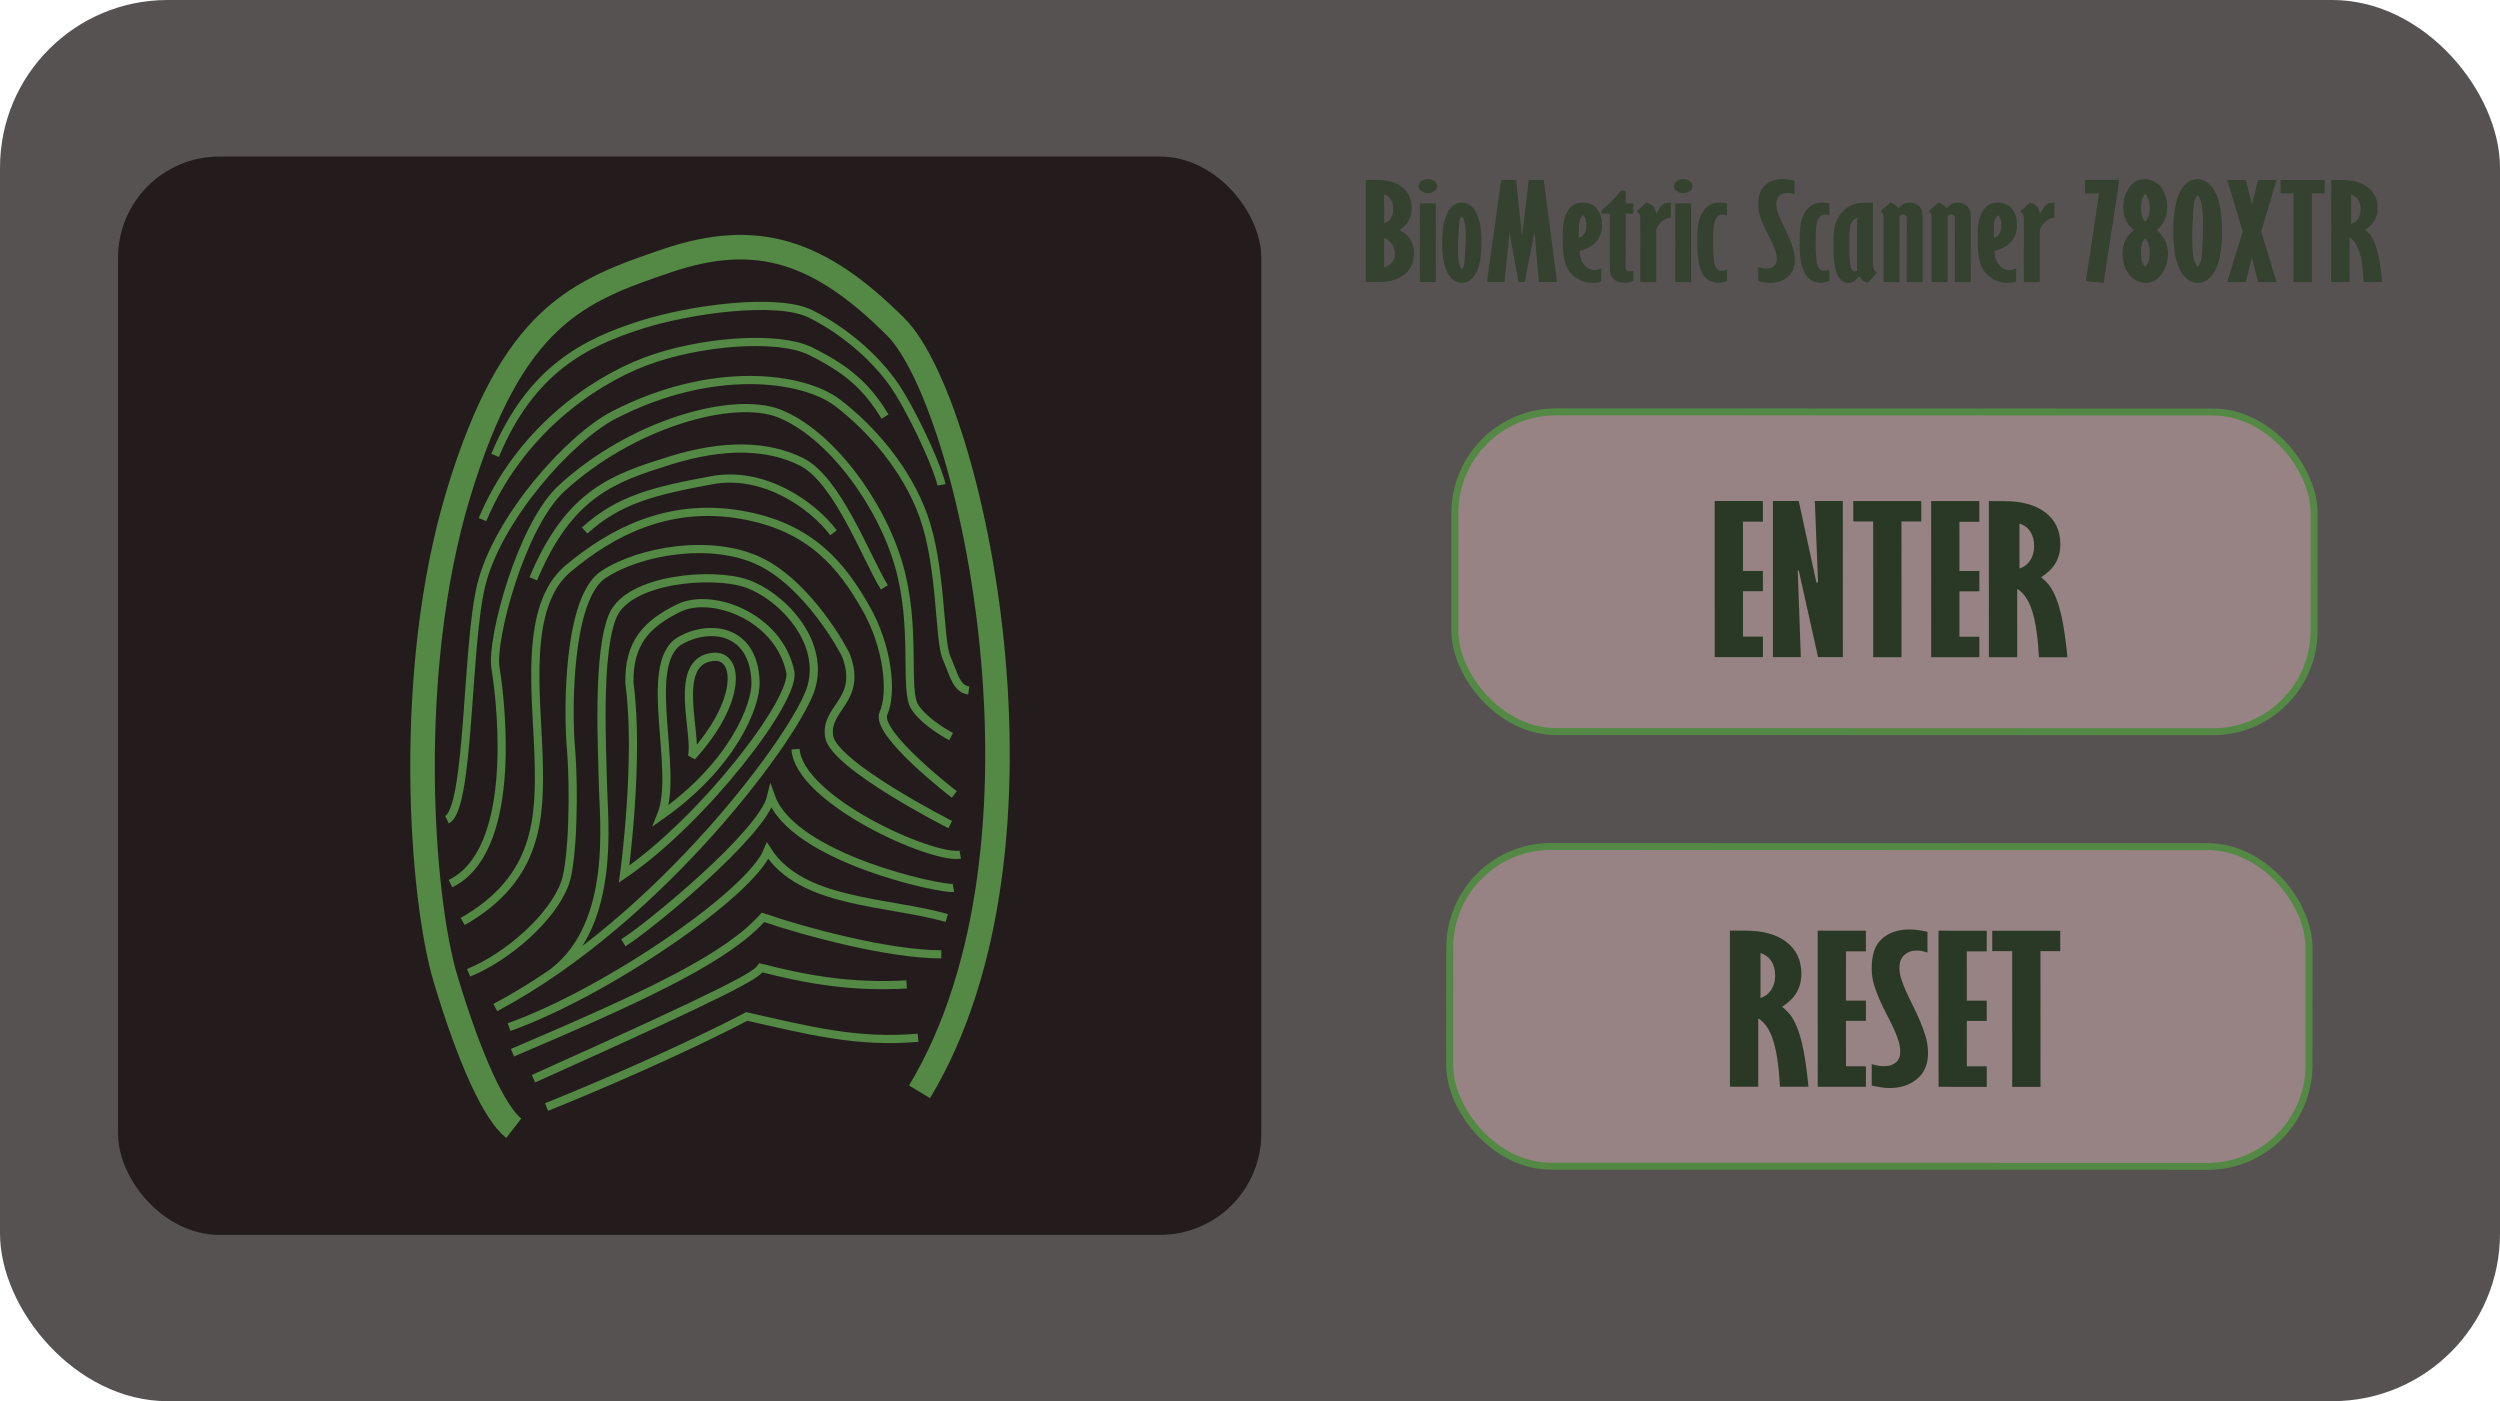
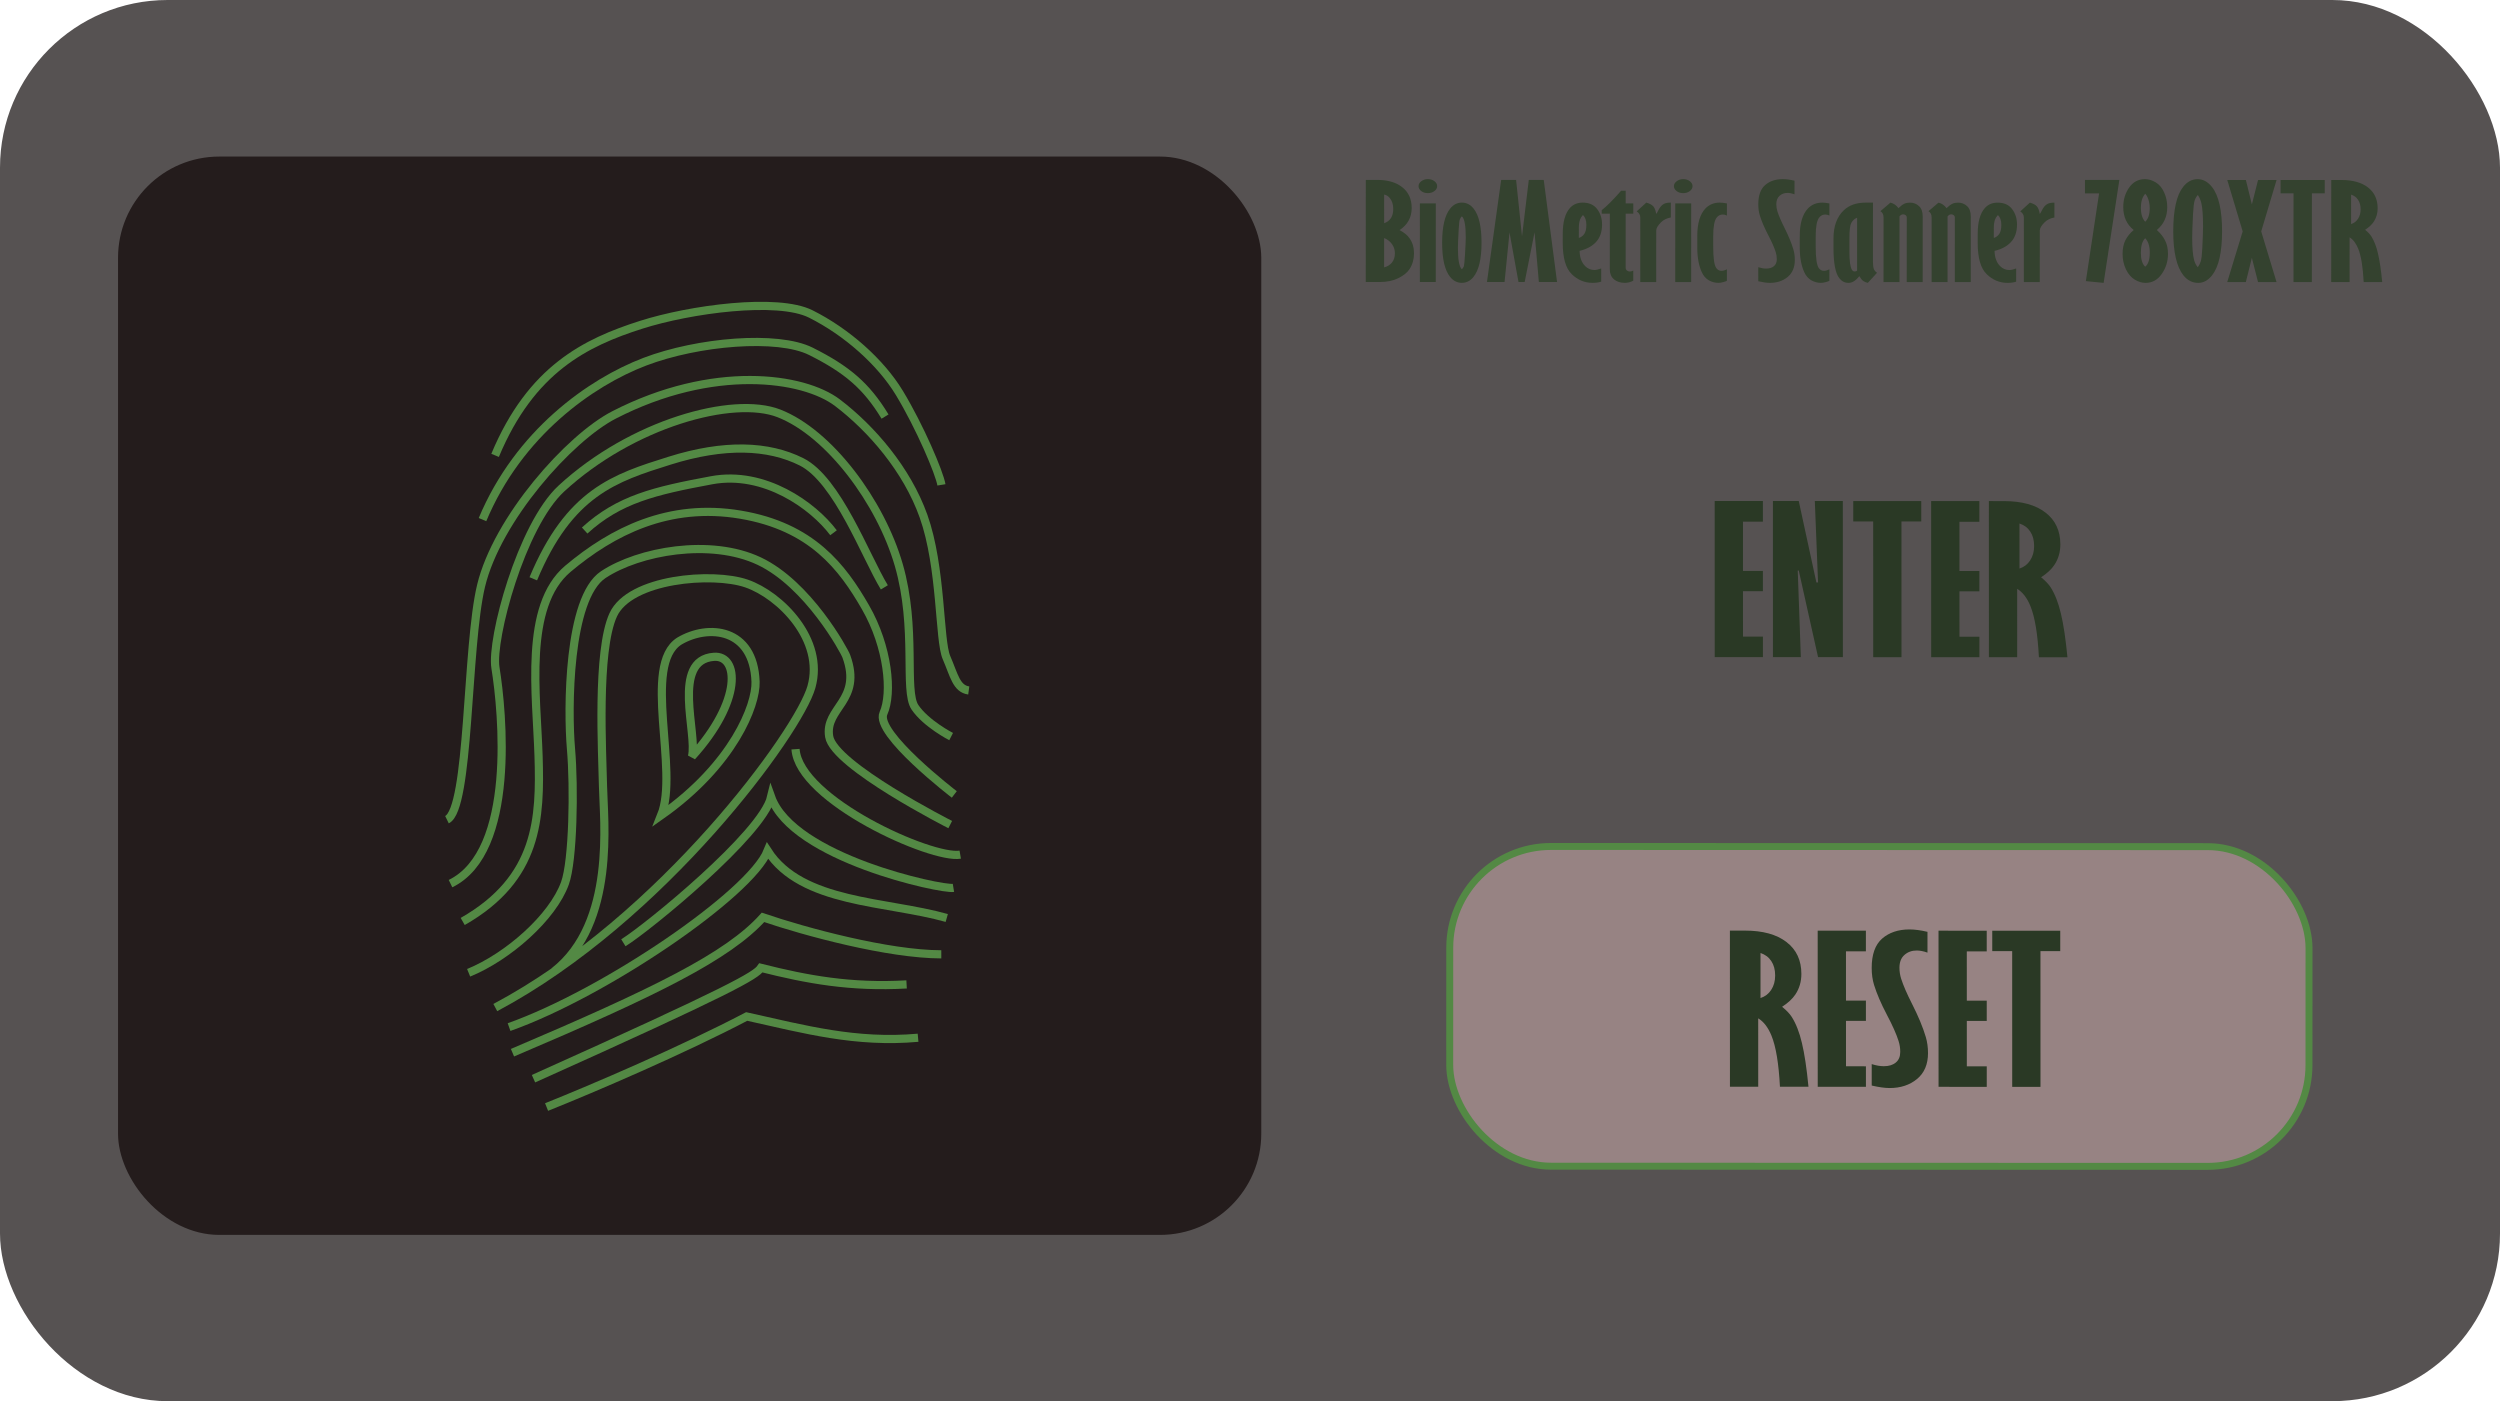
<svg xmlns="http://www.w3.org/2000/svg" xmlns:ns1="http://www.inkscape.org/namespaces/inkscape" xmlns:ns2="http://sodipodi.sourceforge.net/DTD/sodipodi-0.dtd" width="323.913mm" height="181.544mm" viewBox="0 0 323.913 181.544" version="1.1" id="svg4607" ns1:version="0.92.1 r15371" ns2:docname="fingerprintscanner.svg">
  <defs id="defs4601" />
  <ns2:namedview id="base" pagecolor="#ffffff" bordercolor="#666666" borderopacity="1.0" ns1:pageopacity="0.0" ns1:pageshadow="2" ns1:zoom="0.40904745" ns1:cx="634.91937" ns1:cy="274.72361" ns1:document-units="mm" ns1:current-layer="layer1" showgrid="false" fit-margin-top="0" fit-margin-left="0" fit-margin-right="0" fit-margin-bottom="0" ns1:window-width="1366" ns1:window-height="706" ns1:window-x="-8" ns1:window-y="-8" ns1:window-maximized="1" />
  <g ns1:label="Layer 1" ns1:groupmode="layer" id="layer1" transform="translate(193.524,-39.976)">
    <g id="g5338">
      <rect ry="21.723" y="39.976" x="-193.524" height="181.544" width="323.913" id="rect5152" style="opacity:1;fill:#565252;fill-opacity:1;stroke:none;stroke-width:1.584;stroke-linecap:round;stroke-linejoin:bevel;stroke-miterlimit:4;stroke-dasharray:none;stroke-opacity:1" />
    </g>
    <rect style="opacity:1;fill:#241c1c;fill-opacity:1;stroke:none;stroke-width:0.9;stroke-linecap:round;stroke-linejoin:bevel;stroke-miterlimit:4;stroke-dasharray:none;stroke-opacity:1" id="rect5200" width="148.124" height="139.715" x="-178.231" y="60.261" ry="13.116" />
    <g transform="matrix(0.238,-0.116,0.116,0.238,-242.086,65.581)" ns1:label="Layer 1" id="layer1-8">
      <g id="g5221">
-         <path ns1:connector-curvature="0" id="path1293" ns2:nodetypes="czzzzz" style="fill:none;stroke:#538944;stroke-width:12;stroke-opacity:1" d="M 377.66,670.85 C 496.19,594.1 548.23,378.89 531.23,329.41 514.05,279.43 490.69,257.02 445.09,251.16 398.92,245.23 365,242.21 303.21,308.75 240.9,375.85 200.08,478.63 193.4,519.36 c -6.68,40.73 -7.28,69.9 -2.05,80.52" />
        <path ns1:connector-curvature="0" id="path2055" ns2:nodetypes="ccc" style="fill:none;stroke:#538944;stroke-width:4;stroke-opacity:1" d="m 210.33,597.59 c 24.34,1.78 72.38,4.12 107.44,3.07 22.86,18.19 42.33,35.25 70.83,46.1" />
        <path ns1:connector-curvature="0" id="path2057" ns2:nodetypes="ccc" style="fill:none;stroke:#538944;stroke-width:4;stroke-opacity:1" d="m 210.65,582.32 c 106.42,3.35 119.86,2.26 123.81,0 17.92,15.1 35.27,27.93 60.53,38.52" />
        <path ns1:connector-curvature="0" id="path2059" ns2:nodetypes="ccc" style="fill:none;stroke:#538944;stroke-width:4;stroke-opacity:1" d="m 210.97,554.38 c 49.43,5.61 134.6,-6.84 151.53,-22.08 3.6,30.55 41.62,47.55 64.4,67.93" />
        <path ns1:connector-curvature="0" id="path2061" ns2:nodetypes="ccc" style="fill:none;stroke:#538944;stroke-width:4;stroke-opacity:1" d="m 206.98,566.38 c 75.95,3.91 115.53,3.77 139.22,-5.82 15.42,15.34 47.2,43.1 70.51,54.49" />
        <path ns1:connector-curvature="0" id="path4365" ns2:nodetypes="czzzzc" style="fill:none;stroke:#538944;stroke-width:4;stroke-opacity:1" d="m 209.1,542.84 c 92.46,-3.23 192.67,-56.27 207.81,-73.27 15.91,-17.88 5.98,-47.04 -6.4,-59.42 -12.38,-12.38 -50.18,-27.18 -65.31,-14.8 -15.14,12.38 -34.45,58.54 -41.25,73.18 -7.02,15.09 -23.59,63.03 -61.29,71.04" />
-         <path ns1:connector-curvature="0" id="path5883" ns2:nodetypes="csccc" style="fill:none;stroke:#538944;stroke-width:4;stroke-opacity:1" d="m 294.39,511.74 c 46.77,-6.88 113.06,-39.99 116.45,-53.32 6.81,-26.83 -17.41,-51.98 -35.29,-51.98 -17.88,0 -29.7,4.7 -37.95,22.58 -11.66,35.49 -43.21,82.72 -43.21,82.72 z" />
        <path ns1:connector-curvature="0" id="path5885" ns2:nodetypes="cscc" style="fill:none;stroke:#538944;stroke-width:4;stroke-opacity:1" d="m 323.27,493.85 c 42.65,-6.87 65.55,-28.15 70.16,-38.51 10.71,-24.07 -8.34,-35.62 -24.85,-34.24 -21.62,2.51 -27.7,56.85 -45.31,72.75 z" />
        <path ns1:connector-curvature="0" id="path5887" ns2:nodetypes="csc" style="fill:none;stroke:#538944;stroke-width:4;stroke-opacity:1" d="m 349.41,474.59 c 34.39,-13.75 42.4,-34.64 31.07,-39.17 -19.68,-7.88 -23.68,30.65 -31.07,39.17 z" />
        <path ns1:connector-curvature="0" id="path2847" ns2:nodetypes="ccc" style="fill:none;stroke:#538944;stroke-width:4;stroke-opacity:1" d="m 279.33,541.79 c 14.03,-1.41 84.48,-18.05 96.25,-32.43 -3.52,31.54 55.06,77.37 60.71,79.06" />
        <path ns1:connector-curvature="0" id="path6649" ns2:nodetypes="cc" style="fill:none;stroke:#538944;stroke-width:4;stroke-opacity:1" d="m 396.57,493.54 c -9.38,23.14 36.3,77.77 49.84,81.72" />
        <path ns1:connector-curvature="0" id="path6651" ns2:nodetypes="csssssss" style="fill:none;stroke:#538944;stroke-width:4;stroke-opacity:1" d="m 204.83,521.82 c 20.63,1.38 48.79,-6.32 61.59,-18.76 8.41,-8.19 24.58,-39.96 31.46,-57.85 6.88,-17.88 30.9,-66.91 51.53,-69.66 20.64,-2.75 55.03,6.88 71.53,27.51 16.51,20.64 18.21,57.5 17.89,60.53 -2.43,23.1 -20.64,17.88 -24.76,31.64 -4.13,13.76 34.39,64.65 34.39,64.65" />
        <path ns1:connector-curvature="0" id="path7416" ns2:nodetypes="csssssc" style="fill:none;stroke:#538944;stroke-width:4;stroke-opacity:1" d="m 213.22,497.98 c 42.65,-2.75 56.4,-28.89 68.79,-56.4 12.38,-27.51 25.63,-69.32 53.14,-76.2 27.51,-6.88 58.58,-7.45 87.47,13.19 28.89,20.63 33.58,44.95 35.14,67.53 1.54,22.34 -6.55,43.63 -14.8,50.5 -8.26,6.88 13.75,50.9 13.75,50.9" />
        <path ns1:connector-curvature="0" id="path7418" ns2:nodetypes="csssssc" style="fill:none;stroke:#538944;stroke-width:4;stroke-opacity:1" d="m 215.97,478.72 c 35.77,0 59.73,-64.39 66.04,-85.29 4.09,-13.56 41.88,-57.07 67.46,-64.74 44.89,-13.46 95.43,-4.13 111.79,13.58 17.95,19.43 25.72,60.79 20.21,92.43 -5.5,31.64 -24.76,56.4 -23.38,66.03 1.37,9.63 9.63,20.64 9.63,20.64" />
        <path ns1:connector-curvature="0" id="path8178" ns2:nodetypes="cssssss" style="fill:none;stroke:#538944;stroke-width:4;stroke-opacity:1" d="m 228.12,449.83 c 12.38,0 45.52,-71.73 65.13,-95.55 21.39,-25.97 70.49,-46.16 95.25,-46.68 54.3,-1.13 91.35,23.79 100.81,42.56 9.37,18.58 16.22,44.22 13.52,68.36 -2.95,26.36 -19.81,57.86 -20.22,67.08 -0.42,9.39 -2.36,15.85 2.75,19.26" />
        <path ns1:connector-curvature="0" id="path8180" ns2:nodetypes="cssss" style="fill:none;stroke:#538944;stroke-width:4;stroke-opacity:1" d="m 327.4,299.89 c 34.39,-30.27 64.1,-30.22 92.17,-26.14 24.84,3.61 65.96,17.14 77.03,31.64 11.96,15.65 20.39,36.09 22.02,53.65 1.78,19.37 0.49,43.88 -1.2,49.52" />
        <path ns1:connector-curvature="0" id="path2075" ns2:nodetypes="csss" style="fill:none;stroke:#538944;stroke-width:4;stroke-opacity:1" d="m 317.74,362.37 c 34.4,-30.26 57.31,-26.96 85.36,-22.72 27.67,4.17 46.64,14.3 57.72,28.79 11.95,15.66 7.89,55.4 9.51,72.97" />
        <path ns1:connector-curvature="0" id="path2077" ns2:nodetypes="csss" style="fill:none;stroke:#538944;stroke-width:4;stroke-opacity:1" d="m 308.09,325.45 c 34.39,-30.26 76.98,-37.18 105.23,-34.66 27.68,2.48 64.26,16.58 75.33,31.07 11.96,15.66 16.98,27 18.6,44.57" />
        <path ns1:connector-curvature="0" id="path2079" ns2:nodetypes="css" style="fill:none;stroke:#538944;stroke-width:4;stroke-opacity:1" d="m 350.69,352.15 c 21.9,-6.41 39.27,-2.45 66.61,5.1 25.4,7.02 39.26,33.05 42.38,49.25" />
      </g>
      <rect style="opacity:1;fill:#978383;fill-opacity:1;stroke:#538944;stroke-width:3.402;stroke-linecap:round;stroke-linejoin:bevel;stroke-miterlimit:4;stroke-dasharray:none;stroke-opacity:1" id="rect5223" width="420.489" height="156.461" x="892.969" y="317.261" transform="rotate(26)" ry="49.573" />
-       <rect ry="49.573" transform="rotate(26)" y="104.572" x="895.414" height="156.461" width="420.489" id="rect5234" style="opacity:1;fill:#978383;fill-opacity:1;stroke:#538944;stroke-width:3.402;stroke-linecap:round;stroke-linejoin:bevel;stroke-miterlimit:4;stroke-dasharray:none;stroke-opacity:1" />
      <g aria-label="RESET" transform="matrix(1.041,0.508,-0.378,0.776,0,0)" style="font-style:normal;font-weight:normal;font-size:46.34px;line-height:1.25;font-family:sans-serif;letter-spacing:0px;word-spacing:0px;fill:#2a3925;fill-opacity:1;stroke:none;stroke-width:1.158" id="text5238">
        <path d="m 889.102,414.974 h 6.408 q 11.241,0 17.486,6.462 6.299,6.462 6.299,18.083 0,6.571 -2.552,11.675 -1.792,3.638 -5.593,6.951 2.77,3.041 4.073,5.756 2.715,5.756 4.29,14.771 1.629,9.015 2.77,24.817 h -12.056 q -0.76,-19.767 -3.584,-28.999 -2.118,-6.951 -5.593,-9.775 v 38.773 h -11.947 z m 12.924,12.707 v 25.523 q 2.878,-1.249 4.507,-4.616 1.683,-3.421 1.683,-8.146 0,-4.942 -1.629,-8.2 -1.629,-3.313 -4.562,-4.562 z" style="font-style:normal;font-variant:normal;font-weight:bold;font-stretch:normal;font-size:111.216px;font-family:'Gill Sans MT Ext Condensed Bold';-inkscape-font-specification:'Gill Sans MT Ext Condensed Bold, Bold';fill:#2a3925;fill-opacity:1;stroke-width:1.158" id="path5270" ns1:connector-curvature="0" />
        <path d="m 926.192,414.974 h 20.364 v 11.73 h -8.417 v 27.913 h 8.417 v 11.513 h -8.417 v 25.74 h 8.417 v 11.621 h -20.364 z" style="font-style:normal;font-variant:normal;font-weight:bold;font-stretch:normal;font-size:111.216px;font-family:'Gill Sans MT Ext Condensed Bold';-inkscape-font-specification:'Gill Sans MT Ext Condensed Bold, Bold';fill:#2a3925;fill-opacity:1;stroke-width:1.158" id="path5272" ns1:connector-curvature="0" />
        <path d="m 949,490.62 q 2.77,1.195 5.105,1.195 3.204,0 5.05,-2.064 1.901,-2.064 1.901,-6.082 0,-3.204 -0.706,-6.136 -1.358,-5.811 -4.996,-15.042 -3.638,-9.286 -5.376,-16.834 -0.977,-4.29 -0.977,-9.558 0,-11.404 4.399,-16.617 4.453,-5.213 11.567,-5.213 3.313,0 7.603,1.358 v 11.784 q -2.498,-1.195 -4.562,-1.195 -3.041,0 -5.159,2.498 -2.118,2.498 -2.118,7.277 0,3.15 0.706,6.191 1.358,5.702 4.562,14.173 4.019,10.589 5.865,18.952 0.923,4.236 0.923,9.069 0,9.558 -4.67,14.717 -4.616,5.105 -11.567,5.105 -3.041,0 -7.548,-1.412 z" style="font-style:normal;font-variant:normal;font-weight:bold;font-stretch:normal;font-size:111.216px;font-family:'Gill Sans MT Ext Condensed Bold';-inkscape-font-specification:'Gill Sans MT Ext Condensed Bold, Bold';fill:#2a3925;fill-opacity:1;stroke-width:1.158" id="path5274" ns1:connector-curvature="0" />
        <path d="m 977.238,414.974 h 20.364 v 11.73 h -8.417 v 27.913 h 8.417 v 11.513 h -8.417 v 25.74 h 8.417 v 11.621 h -20.364 z" style="font-style:normal;font-variant:normal;font-weight:bold;font-stretch:normal;font-size:111.216px;font-family:'Gill Sans MT Ext Condensed Bold';-inkscape-font-specification:'Gill Sans MT Ext Condensed Bold, Bold';fill:#2a3925;fill-opacity:1;stroke-width:1.158" id="path5276" ns1:connector-curvature="0" />
        <path d="m 999.937,414.974 h 28.727 v 11.567 h -8.363 v 76.95 h -11.947 v -76.95 h -8.417 z" style="font-style:normal;font-variant:normal;font-weight:bold;font-stretch:normal;font-size:111.216px;font-family:'Gill Sans MT Ext Condensed Bold';-inkscape-font-specification:'Gill Sans MT Ext Condensed Bold, Bold';fill:#2a3925;fill-opacity:1;stroke-width:1.158" id="path5278" ns1:connector-curvature="0" />
      </g>
      <g aria-label="ENTER" transform="matrix(1.041,0.508,-0.378,0.776,0,0)" style="font-style:normal;font-weight:normal;font-size:46.34px;line-height:1.25;font-family:sans-serif;letter-spacing:0px;word-spacing:0px;fill:#2a3925;fill-opacity:1;stroke:none;stroke-width:1.158" id="text5242">
        <path d="m 882.717,171.406 h 20.364 v 11.73 h -8.417 v 27.913 h 8.417 v 11.513 h -8.417 v 25.74 h 8.417 v 11.621 h -20.364 z" style="font-style:normal;font-variant:normal;font-weight:bold;font-stretch:normal;font-size:111.216px;font-family:'Gill Sans MT Ext Condensed Bold';-inkscape-font-specification:'Gill Sans MT Ext Condensed Bold, Bold';fill:#2a3925;fill-opacity:1;stroke-width:1.158" id="path5281" ns1:connector-curvature="0" />
        <path d="m 907.317,171.406 h 10.915 l 7.44,46.159 h 0.706 l -1.358,-46.159 h 11.838 v 88.516 h -10.481 l -8.146,-49.091 h -0.434 l 1.303,49.091 h -11.784 z" style="font-style:normal;font-variant:normal;font-weight:bold;font-stretch:normal;font-size:111.216px;font-family:'Gill Sans MT Ext Condensed Bold';-inkscape-font-specification:'Gill Sans MT Ext Condensed Bold, Bold';fill:#2a3925;fill-opacity:1;stroke-width:1.158" id="path5283" ns1:connector-curvature="0" />
        <path d="m 941.257,171.406 h 28.727 v 11.567 h -8.363 v 76.95 H 949.674 v -76.95 h -8.417 z" style="font-style:normal;font-variant:normal;font-weight:bold;font-stretch:normal;font-size:111.216px;font-family:'Gill Sans MT Ext Condensed Bold';-inkscape-font-specification:'Gill Sans MT Ext Condensed Bold, Bold';fill:#2a3925;fill-opacity:1;stroke-width:1.158" id="path5285" ns1:connector-curvature="0" />
        <path d="m 974.166,171.406 h 20.364 v 11.73 h -8.417 v 27.913 h 8.417 v 11.513 h -8.417 v 25.74 h 8.417 v 11.621 h -20.364 z" style="font-style:normal;font-variant:normal;font-weight:bold;font-stretch:normal;font-size:111.216px;font-family:'Gill Sans MT Ext Condensed Bold';-inkscape-font-specification:'Gill Sans MT Ext Condensed Bold, Bold';fill:#2a3925;fill-opacity:1;stroke-width:1.158" id="path5287" ns1:connector-curvature="0" />
        <path d="m 998.549,171.406 h 6.408 q 11.241,0 17.486,6.462 6.299,6.462 6.299,18.083 0,6.571 -2.552,11.675 -1.792,3.638 -5.593,6.951 2.769,3.041 4.073,5.756 2.715,5.756 4.29,14.771 1.629,9.015 2.769,24.817 h -12.056 q -0.76,-19.767 -3.584,-28.999 -2.118,-6.951 -5.593,-9.775 v 38.773 h -11.947 z m 12.924,12.707 v 25.523 q 2.878,-1.249 4.507,-4.616 1.683,-3.421 1.683,-8.146 0,-4.942 -1.629,-8.2 -1.629,-3.313 -4.562,-4.562 z" style="font-style:normal;font-variant:normal;font-weight:bold;font-stretch:normal;font-size:111.216px;font-family:'Gill Sans MT Ext Condensed Bold';-inkscape-font-specification:'Gill Sans MT Ext Condensed Bold, Bold';fill:#2a3925;fill-opacity:1;stroke-width:1.158" id="path5289" ns1:connector-curvature="0" />
      </g>
      <g aria-label="BioMetric Scanner 780XTR" transform="matrix(1.038,0.506,-0.38,0.779,0,0)" style="font-style:normal;font-weight:normal;font-size:30.181px;line-height:1.25;font-family:sans-serif;letter-spacing:0px;word-spacing:0px;fill:#34422f;fill-opacity:1;stroke:none;stroke-width:0.755" id="text5268">
        <path d="m 737.623,-10.063 h 4.916 q 6.685,0 10.61,4.209 3.926,4.173 3.926,11.671 0,7.922 -5.128,12.45 2.829,2.016 4.173,4.527 1.945,3.572 1.945,8.594 0,4.987 -1.875,8.877 -1.415,2.9 -4.739,5.128 -3.289,2.193 -7.922,2.193 h -5.906 z m 7.781,8.276 V 14.377 q 3.855,-1.768 3.855,-8.029 0,-3.749 -1.45,-6.154 -1.061,-1.698 -2.405,-1.981 z m 0,24.546 v 16.552 q 1.945,-0.601 3.254,-2.617 1.309,-2.051 1.309,-5.341 0,-2.865 -1.238,-5.164 -1.203,-2.299 -3.325,-3.431 z" style="font-style:normal;font-variant:normal;font-weight:bold;font-stretch:normal;font-size:72.434px;font-family:'Gill Sans MT Ext Condensed Bold';-inkscape-font-specification:'Gill Sans MT Ext Condensed Bold, Bold';fill:#34422f;fill-opacity:1;stroke-width:0.755" id="path5292" ns1:connector-curvature="0" />
        <path d="m 763.901,-10.523 q 1.662,0 2.794,1.167 1.167,1.167 1.167,2.794 0,1.627 -1.167,2.794 -1.132,1.167 -2.794,1.167 -1.627,0 -2.794,-1.167 -1.132,-1.167 -1.132,-2.759 0,-1.627 1.167,-2.794 1.203,-1.203 2.759,-1.203 z m -3.36,13.723 h 6.755 V 47.587 h -6.755 z" style="font-style:normal;font-variant:normal;font-weight:bold;font-stretch:normal;font-size:72.434px;font-family:'Gill Sans MT Ext Condensed Bold';-inkscape-font-specification:'Gill Sans MT Ext Condensed Bold, Bold';fill:#34422f;fill-opacity:1;stroke-width:0.755" id="path5294" ns1:connector-curvature="0" />
        <path d="m 778.332,2.741 q 2.936,0 4.987,3.395 3.36,5.588 3.36,19.276 0,13.617 -3.395,19.276 -2.016,3.36 -4.952,3.36 -2.936,0 -4.987,-3.395 -3.36,-5.553 -3.36,-19.24 0,-13.652 3.395,-19.276 2.016,-3.395 4.952,-3.395 z m 0,7.746 q -0.566,0.707 -0.884,1.875 -0.248,0.849 -0.46,5.694 -0.318,7.746 -0.318,10.186 0,10.045 1.662,12.131 0.531,-0.601 0.849,-1.627 0.212,-0.707 0.46,-5.977 0.354,-7.887 0.354,-10.292 0,-10.151 -1.662,-11.99 z" style="font-style:normal;font-variant:normal;font-weight:bold;font-stretch:normal;font-size:72.434px;font-family:'Gill Sans MT Ext Condensed Bold';-inkscape-font-specification:'Gill Sans MT Ext Condensed Bold, Bold';fill:#34422f;fill-opacity:1;stroke-width:0.755" id="path5296" ns1:connector-curvature="0" />
        <path d="m 794.99,-10.063 h 6.331 l 2.511,31.867 2.865,-31.867 h 6.331 l 5.659,57.65 h -7.71 l -1.839,-28.012 -4.173,28.012 h -2.617 l -3.82,-28.012 -2.087,28.012 h -7.463 z" style="font-style:normal;font-variant:normal;font-weight:bold;font-stretch:normal;font-size:72.434px;font-family:'Gill Sans MT Ext Condensed Bold';-inkscape-font-specification:'Gill Sans MT Ext Condensed Bold, Bold';fill:#34422f;fill-opacity:1;stroke-width:0.755" id="path5298" ns1:connector-curvature="0" />
        <path d="m 837.396,47.375 q -1.592,0.672 -3.643,0.672 -5.093,0 -8.877,-4.952 -3.784,-4.952 -3.784,-17.543 v -5.093 q 0,-10.186 3.042,-14.678 2.051,-3.042 5.376,-3.042 4.103,0 6.154,3.643 2.087,3.608 2.087,8.736 0,6.154 -2.511,9.797 -2.476,3.643 -7.003,5.058 0.071,5.553 2.37,8.63 1.662,2.193 3.926,2.193 1.026,0 2.865,-0.884 z M 829.651,9.743 q -0.92,1.415 -1.203,2.476 -0.531,2.016 -0.531,4.704 V 22.688 q 1.521,-0.672 2.334,-2.334 0.849,-1.662 0.849,-5.058 0,-3.714 -1.45,-5.553 z" style="font-style:normal;font-variant:normal;font-weight:bold;font-stretch:normal;font-size:72.434px;font-family:'Gill Sans MT Ext Condensed Bold';-inkscape-font-specification:'Gill Sans MT Ext Condensed Bold, Bold';fill:#34422f;fill-opacity:1;stroke-width:0.755" id="path5300" ns1:connector-curvature="0" />
        <path d="m 845.814,-3.944 h 1.945 v 7.144 h 3.219 v 5.8 h -3.219 V 39.417 q 0,1.061 0.531,1.662 0.531,0.566 1.238,0.566 0.637,0 1.45,-0.531 v 5.73 q -1.768,1.203 -3.537,1.203 -2.865,0 -4.633,-1.981 -1.768,-2.016 -1.768,-5.659 V 9.001 h -3.431 V 6.985 q 3.006,-3.042 8.205,-10.929 z" style="font-style:normal;font-variant:normal;font-weight:bold;font-stretch:normal;font-size:72.434px;font-family:'Gill Sans MT Ext Condensed Bold';-inkscape-font-specification:'Gill Sans MT Ext Condensed Bold, Bold';fill:#34422f;fill-opacity:1;stroke-width:0.755" id="path5302" ns1:connector-curvature="0" />
        <path d="m 860.704,9.142 q 0.389,-0.601 0.778,-1.768 1.096,-3.006 2.547,-3.961 0.99,-0.672 2.865,-0.672 v 8.382 q -2.582,0.672 -4.067,2.617 -2.122,2.794 -2.122,4.739 v 29.108 h -6.755 V 11.123 q 0,-2.122 -1.521,-3.431 l 4.067,-4.952 q 2.051,0.778 2.9,2.016 0.884,1.203 1.309,4.386 z" style="font-style:normal;font-variant:normal;font-weight:bold;font-stretch:normal;font-size:72.434px;font-family:'Gill Sans MT Ext Condensed Bold';-inkscape-font-specification:'Gill Sans MT Ext Condensed Bold, Bold';fill:#34422f;fill-opacity:1;stroke-width:0.755" id="path5304" ns1:connector-curvature="0" />
        <path d="m 872.128,-10.523 q 1.662,0 2.794,1.167 1.167,1.167 1.167,2.794 0,1.627 -1.167,2.794 -1.132,1.167 -2.794,1.167 -1.627,0 -2.794,-1.167 -1.132,-1.167 -1.132,-2.759 0,-1.627 1.167,-2.794 1.203,-1.203 2.759,-1.203 z m -3.36,13.723 h 6.755 V 47.587 h -6.755 z" style="font-style:normal;font-variant:normal;font-weight:bold;font-stretch:normal;font-size:72.434px;font-family:'Gill Sans MT Ext Condensed Bold';-inkscape-font-specification:'Gill Sans MT Ext Condensed Bold, Bold';fill:#34422f;fill-opacity:1;stroke-width:0.755" id="path5306" ns1:connector-curvature="0" />
        <path d="m 890.661,46.88 q -0.424,0.354 -1.556,0.743 -1.132,0.424 -2.016,0.424 -2.157,0 -4.103,-1.45 -1.91,-1.485 -2.936,-4.492 -1.945,-5.553 -1.945,-14.041 v -6.472 q 0,-10.575 3.395,-15.456 2.37,-3.395 6.154,-3.395 1.132,0 3.006,0.46 v 6.861 l -0.177,-0.106 q -0.778,-0.495 -1.556,-0.495 -1.592,0 -2.582,1.698 -1.485,2.476 -1.485,10.434 v 5.906 q 0,9.762 1.309,12.202 0.849,1.556 2.193,1.556 1.061,0 2.299,-0.884 z" style="font-style:normal;font-variant:normal;font-weight:bold;font-stretch:normal;font-size:72.434px;font-family:'Gill Sans MT Ext Condensed Bold';-inkscape-font-specification:'Gill Sans MT Ext Condensed Bold, Bold';fill:#34422f;fill-opacity:1;stroke-width:0.755" id="path5308" ns1:connector-curvature="0" />
        <path d="m 903.959,39.205 q 1.804,0.778 3.325,0.778 2.087,0 3.289,-1.344 1.238,-1.344 1.238,-3.961 0,-2.087 -0.46,-3.997 -0.884,-3.784 -3.254,-9.797 -2.37,-6.048 -3.501,-10.964 -0.637,-2.794 -0.637,-6.225 0,-7.427 2.865,-10.823 2.9,-3.395 7.533,-3.395 2.157,0 4.952,0.884 v 7.675 q -1.627,-0.778 -2.971,-0.778 -1.981,0 -3.36,1.627 -1.379,1.627 -1.379,4.739 0,2.051 0.46,4.032 0.884,3.714 2.971,9.231 2.617,6.897 3.82,12.343 0.601,2.759 0.601,5.906 0,6.225 -3.042,9.585 -3.006,3.325 -7.533,3.325 -1.981,0 -4.916,-0.92 z" style="font-style:normal;font-variant:normal;font-weight:bold;font-stretch:normal;font-size:72.434px;font-family:'Gill Sans MT Ext Condensed Bold';-inkscape-font-specification:'Gill Sans MT Ext Condensed Bold, Bold';fill:#34422f;fill-opacity:1;stroke-width:0.755" id="path5310" ns1:connector-curvature="0" />
        <path d="m 934.093,46.88 q -0.424,0.354 -1.556,0.743 -1.132,0.424 -2.016,0.424 -2.157,0 -4.103,-1.45 -1.91,-1.485 -2.936,-4.492 -1.945,-5.553 -1.945,-14.041 v -6.472 q 0,-10.575 3.395,-15.456 2.37,-3.395 6.154,-3.395 1.132,0 3.006,0.46 v 6.861 l -0.177,-0.106 q -0.778,-0.495 -1.556,-0.495 -1.592,0 -2.582,1.698 -1.485,2.476 -1.485,10.434 v 5.906 q 0,9.762 1.309,12.202 0.849,1.556 2.193,1.556 1.061,0 2.299,-0.884 z" style="font-style:normal;font-variant:normal;font-weight:bold;font-stretch:normal;font-size:72.434px;font-family:'Gill Sans MT Ext Condensed Bold';-inkscape-font-specification:'Gill Sans MT Ext Condensed Bold, Bold';fill:#34422f;fill-opacity:1;stroke-width:0.755" id="path5312" ns1:connector-curvature="0" />
        <path d="m 946.79,44.263 q -2.228,3.784 -4.598,3.784 -2.37,0 -3.926,-2.688 -2.44,-4.209 -2.44,-17.047 v -5.341 q 0,-10.434 4.421,-15.986 3.395,-4.244 9.16,-4.244 h 3.148 V 36.022 q 0,3.077 0.424,4.35 0.46,1.238 1.309,1.981 l -3.89,5.694 q -1.203,-0.354 -1.981,-1.096 -0.778,-0.778 -1.627,-2.688 z M 945.835,11.264 q -1.662,0.884 -2.476,2.971 -0.778,2.051 -0.778,8.276 v 8.135 q 0,7.746 1.061,10.009 0.46,0.955 1.132,0.955 0.707,0 1.061,-0.46 z" style="font-style:normal;font-variant:normal;font-weight:bold;font-stretch:normal;font-size:72.434px;font-family:'Gill Sans MT Ext Condensed Bold';-inkscape-font-specification:'Gill Sans MT Ext Condensed Bold, Bold';fill:#34422f;fill-opacity:1;stroke-width:0.755" id="path5314" ns1:connector-curvature="0" />
        <path d="m 959.947,2.741 q 2.087,0.672 3.395,3.112 1.556,-1.945 2.546,-2.511 0.99,-0.601 2.334,-0.601 2.264,0 3.82,1.945 1.592,1.91 1.592,5.836 v 37.066 h -6.755 v -36.429 q 0,-0.813 -0.46,-1.309 -0.46,-0.495 -1.096,-0.495 -0.389,0 -0.778,0.283 -0.389,0.283 -0.743,0.884 v 37.066 h -6.755 v -36.429 q 0,-2.582 -1.344,-3.572 z" style="font-style:normal;font-variant:normal;font-weight:bold;font-stretch:normal;font-size:72.434px;font-family:'Gill Sans MT Ext Condensed Bold';-inkscape-font-specification:'Gill Sans MT Ext Condensed Bold, Bold';fill:#34422f;fill-opacity:1;stroke-width:0.755" id="path5316" ns1:connector-curvature="0" />
        <path d="m 980.319,2.741 q 2.087,0.672 3.395,3.112 1.556,-1.945 2.546,-2.511 0.99,-0.601 2.334,-0.601 2.264,0 3.82,1.945 1.592,1.91 1.592,5.836 v 37.066 h -6.755 v -36.429 q 0,-0.813 -0.46,-1.309 -0.46,-0.495 -1.096,-0.495 -0.389,0 -0.778,0.283 -0.389,0.283 -0.743,0.884 v 37.066 h -6.755 v -36.429 q 0,-2.582 -1.344,-3.572 z" style="font-style:normal;font-variant:normal;font-weight:bold;font-stretch:normal;font-size:72.434px;font-family:'Gill Sans MT Ext Condensed Bold';-inkscape-font-specification:'Gill Sans MT Ext Condensed Bold, Bold';fill:#34422f;fill-opacity:1;stroke-width:0.755" id="path5318" ns1:connector-curvature="0" />
        <path d="m 1013.247,47.375 q -1.591,0.672 -3.643,0.672 -5.093,0 -8.877,-4.952 -3.784,-4.952 -3.784,-17.543 v -5.093 q 0,-10.186 3.042,-14.678 2.051,-3.042 5.376,-3.042 4.103,0 6.154,3.643 2.087,3.608 2.087,8.736 0,6.154 -2.511,9.797 -2.476,3.643 -7.003,5.058 0.071,5.553 2.37,8.63 1.662,2.193 3.926,2.193 1.026,0 2.865,-0.884 z m -7.746,-37.632 q -0.92,1.415 -1.202,2.476 -0.53,2.016 -0.53,4.704 V 22.688 q 1.521,-0.672 2.334,-2.334 0.849,-1.662 0.849,-5.058 0,-3.714 -1.45,-5.553 z" style="font-style:normal;font-variant:normal;font-weight:bold;font-stretch:normal;font-size:72.434px;font-family:'Gill Sans MT Ext Condensed Bold';-inkscape-font-specification:'Gill Sans MT Ext Condensed Bold, Bold';fill:#34422f;fill-opacity:1;stroke-width:0.755" id="path5320" ns1:connector-curvature="0" />
        <path d="m 1023.256,9.142 q 0.389,-0.601 0.778,-1.768 1.097,-3.006 2.546,-3.961 0.99,-0.672 2.865,-0.672 v 8.382 q -2.582,0.672 -4.067,2.617 -2.122,2.794 -2.122,4.739 v 29.108 h -6.755 V 11.123 q 0,-2.122 -1.521,-3.431 l 4.067,-4.952 q 2.051,0.778 2.9,2.016 0.884,1.203 1.309,4.386 z" style="font-style:normal;font-variant:normal;font-weight:bold;font-stretch:normal;font-size:72.434px;font-family:'Gill Sans MT Ext Condensed Bold';-inkscape-font-specification:'Gill Sans MT Ext Condensed Bold, Bold';fill:#34422f;fill-opacity:1;stroke-width:0.755" id="path5322" ns1:connector-curvature="0" />
        <path d="m 1042.39,-10.063 h 14.572 l -6.649,58.11 -7.533,-0.99 5.588,-49.515 h -5.977 z" style="font-style:normal;font-variant:normal;font-weight:bold;font-stretch:normal;font-size:72.434px;font-family:'Gill Sans MT Ext Condensed Bold';-inkscape-font-specification:'Gill Sans MT Ext Condensed Bold, Bold';fill:#34422f;fill-opacity:1;stroke-width:0.755" id="path5324" ns1:connector-curvature="0" />
        <path d="m 1063.045,18.196 q -4.421,-4.704 -4.421,-12.98 0,-6.225 2.476,-10.964 2.511,-4.775 6.685,-4.775 2.334,0 4.562,1.804 2.264,1.768 3.572,5.624 1.344,3.855 1.344,8.418 0,8.029 -4.421,12.874 2.37,2.794 3.537,5.977 1.203,3.148 1.203,7.533 0,6.296 -2.653,11.318 -2.617,5.022 -6.862,5.022 -2.264,0 -4.562,-1.839 -2.299,-1.839 -3.749,-5.836 -1.415,-4.032 -1.415,-8.665 0,-4.598 1.202,-7.781 1.238,-3.183 3.501,-5.73 z m 4.881,-20.443 q -1.839,2.688 -1.839,7.887 0,5.27 1.839,7.887 1.91,-2.405 1.91,-7.533 0,-2.794 -0.566,-4.987 -0.53,-2.228 -1.344,-3.254 z m 0,25.076 q -1.839,2.405 -1.839,8.17 0,5.659 1.839,7.922 1.945,-2.051 1.945,-8.064 0,-5.305 -1.945,-8.029 z" style="font-style:normal;font-variant:normal;font-weight:bold;font-stretch:normal;font-size:72.434px;font-family:'Gill Sans MT Ext Condensed Bold';-inkscape-font-specification:'Gill Sans MT Ext Condensed Bold, Bold';fill:#34422f;fill-opacity:1;stroke-width:0.755" id="path5326" ns1:connector-curvature="0" />
        <path d="m 1079.81,18.904 q 0,-18.038 4.209,-25.111 2.547,-4.315 6.119,-4.315 3.431,0 6.083,4.421 4.279,7.215 4.279,25.111 0,17.578 -4.209,24.722 -2.546,4.315 -5.871,4.315 -3.749,0 -6.295,-4.244 -4.315,-7.215 -4.315,-24.899 z m 10.398,-20.478 q -0.849,1.238 -1.309,3.006 -0.46,1.768 -0.707,7.569 -0.354,9.514 -0.354,13.192 0,9.09 0.849,13.122 0.495,2.334 1.521,3.89 0.849,-1.521 1.273,-3.36 0.424,-1.839 0.637,-7.18 0.318,-8.736 0.318,-12.52 0,-9.125 -0.743,-13.228 -0.495,-2.617 -1.485,-4.492 z" style="font-style:normal;font-variant:normal;font-weight:bold;font-stretch:normal;font-size:72.434px;font-family:'Gill Sans MT Ext Condensed Bold';-inkscape-font-specification:'Gill Sans MT Ext Condensed Bold, Bold';fill:#34422f;fill-opacity:1;stroke-width:0.755" id="path5328" ns1:connector-curvature="0" />
        <path d="m 1102.693,-10.063 h 7.887 l 2.546,13.829 2.617,-13.829 h 7.852 l -6.508,29.037 6.508,28.613 h -7.852 l -2.617,-13.687 -2.546,13.687 h -7.887 l 6.543,-28.613 z" style="font-style:normal;font-variant:normal;font-weight:bold;font-stretch:normal;font-size:72.434px;font-family:'Gill Sans MT Ext Condensed Bold';-inkscape-font-specification:'Gill Sans MT Ext Condensed Bold, Bold';fill:#34422f;fill-opacity:1;stroke-width:0.755" id="path5330" ns1:connector-curvature="0" />
        <path d="m 1125.293,-10.063 h 18.71 v 7.533 h -5.447 V 47.587 h -7.781 V -2.529 h -5.482 z" style="font-style:normal;font-variant:normal;font-weight:bold;font-stretch:normal;font-size:72.434px;font-family:'Gill Sans MT Ext Condensed Bold';-inkscape-font-specification:'Gill Sans MT Ext Condensed Bold, Bold';fill:#34422f;fill-opacity:1;stroke-width:0.755" id="path5332" ns1:connector-curvature="0" />
        <path d="m 1146.762,-10.063 h 4.173 q 7.321,0 11.389,4.209 4.103,4.209 4.103,11.778 0,4.28 -1.662,7.604 -1.167,2.37 -3.643,4.527 1.804,1.981 2.653,3.749 1.768,3.749 2.794,9.62 1.061,5.871 1.804,16.163 h -7.852 q -0.495,-12.874 -2.334,-18.887 -1.379,-4.527 -3.643,-6.366 v 25.253 h -7.781 z m 8.418,8.276 V 14.836 q 1.875,-0.813 2.936,-3.006 1.096,-2.228 1.096,-5.305 0,-3.219 -1.061,-5.341 -1.061,-2.157 -2.971,-2.971 z" style="font-style:normal;font-variant:normal;font-weight:bold;font-stretch:normal;font-size:72.434px;font-family:'Gill Sans MT Ext Condensed Bold';-inkscape-font-specification:'Gill Sans MT Ext Condensed Bold, Bold';fill:#34422f;fill-opacity:1;stroke-width:0.755" id="path5334" ns1:connector-curvature="0" />
      </g>
    </g>
  </g>
</svg>